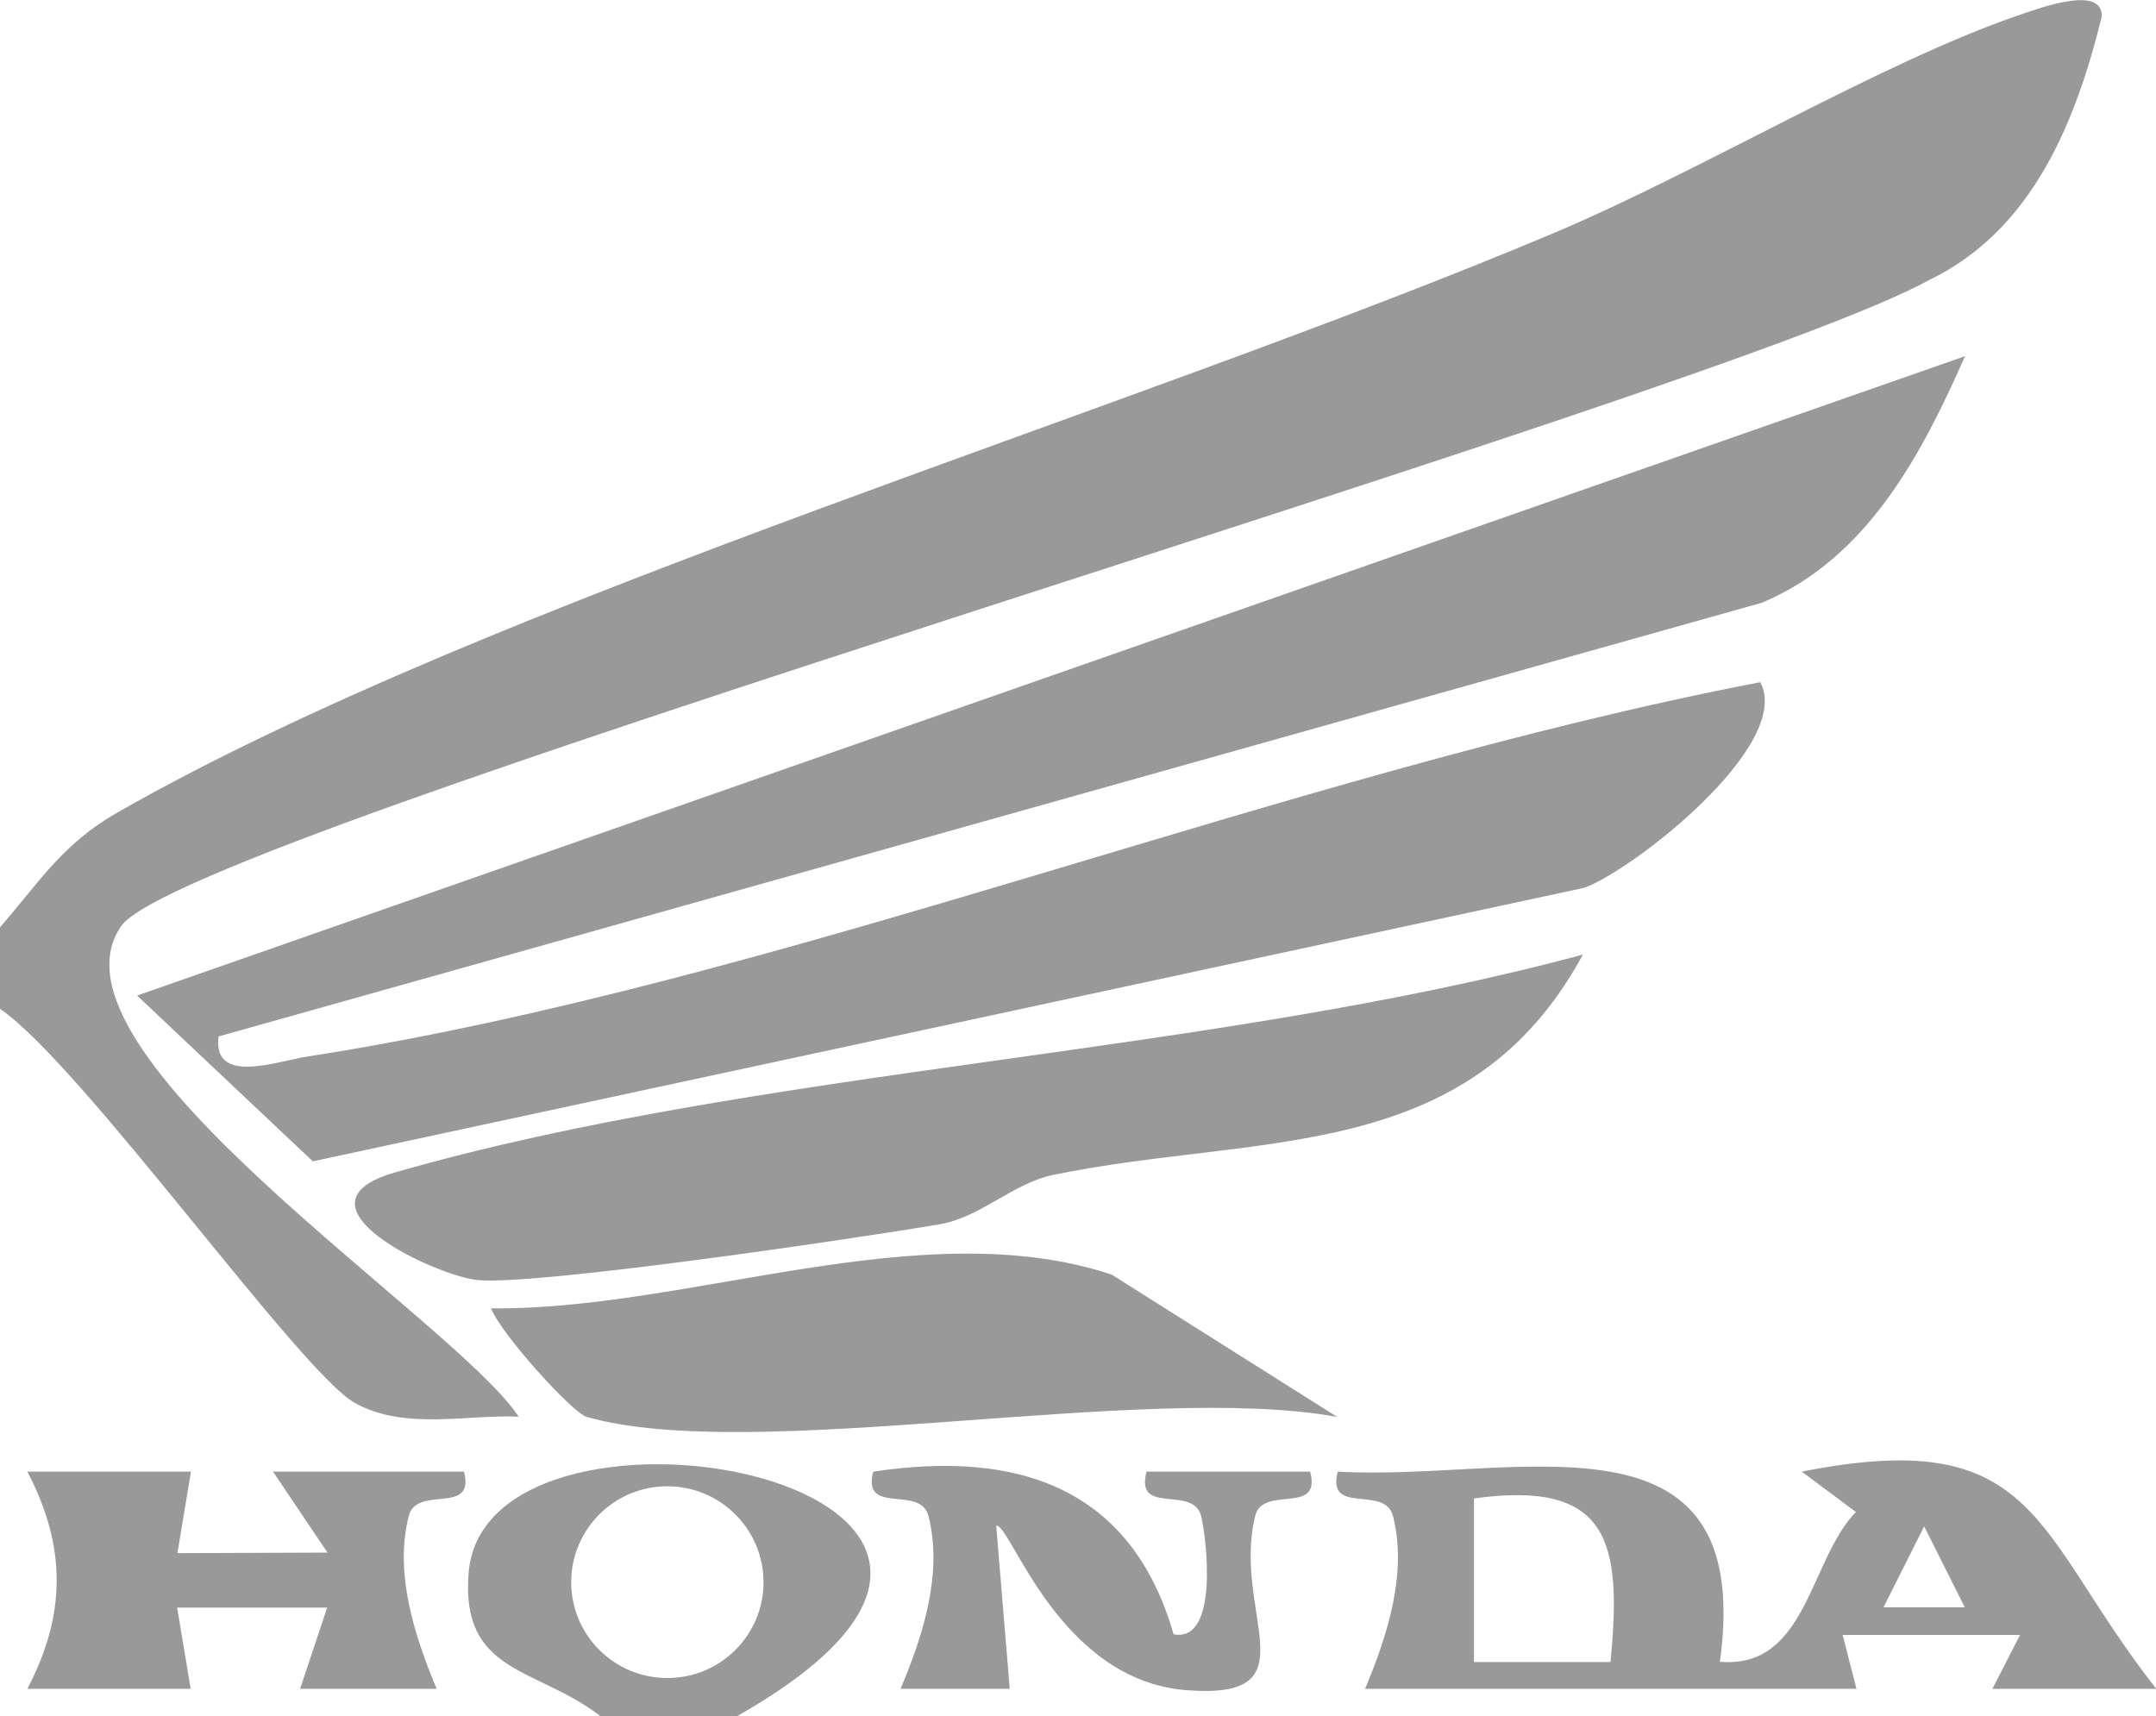
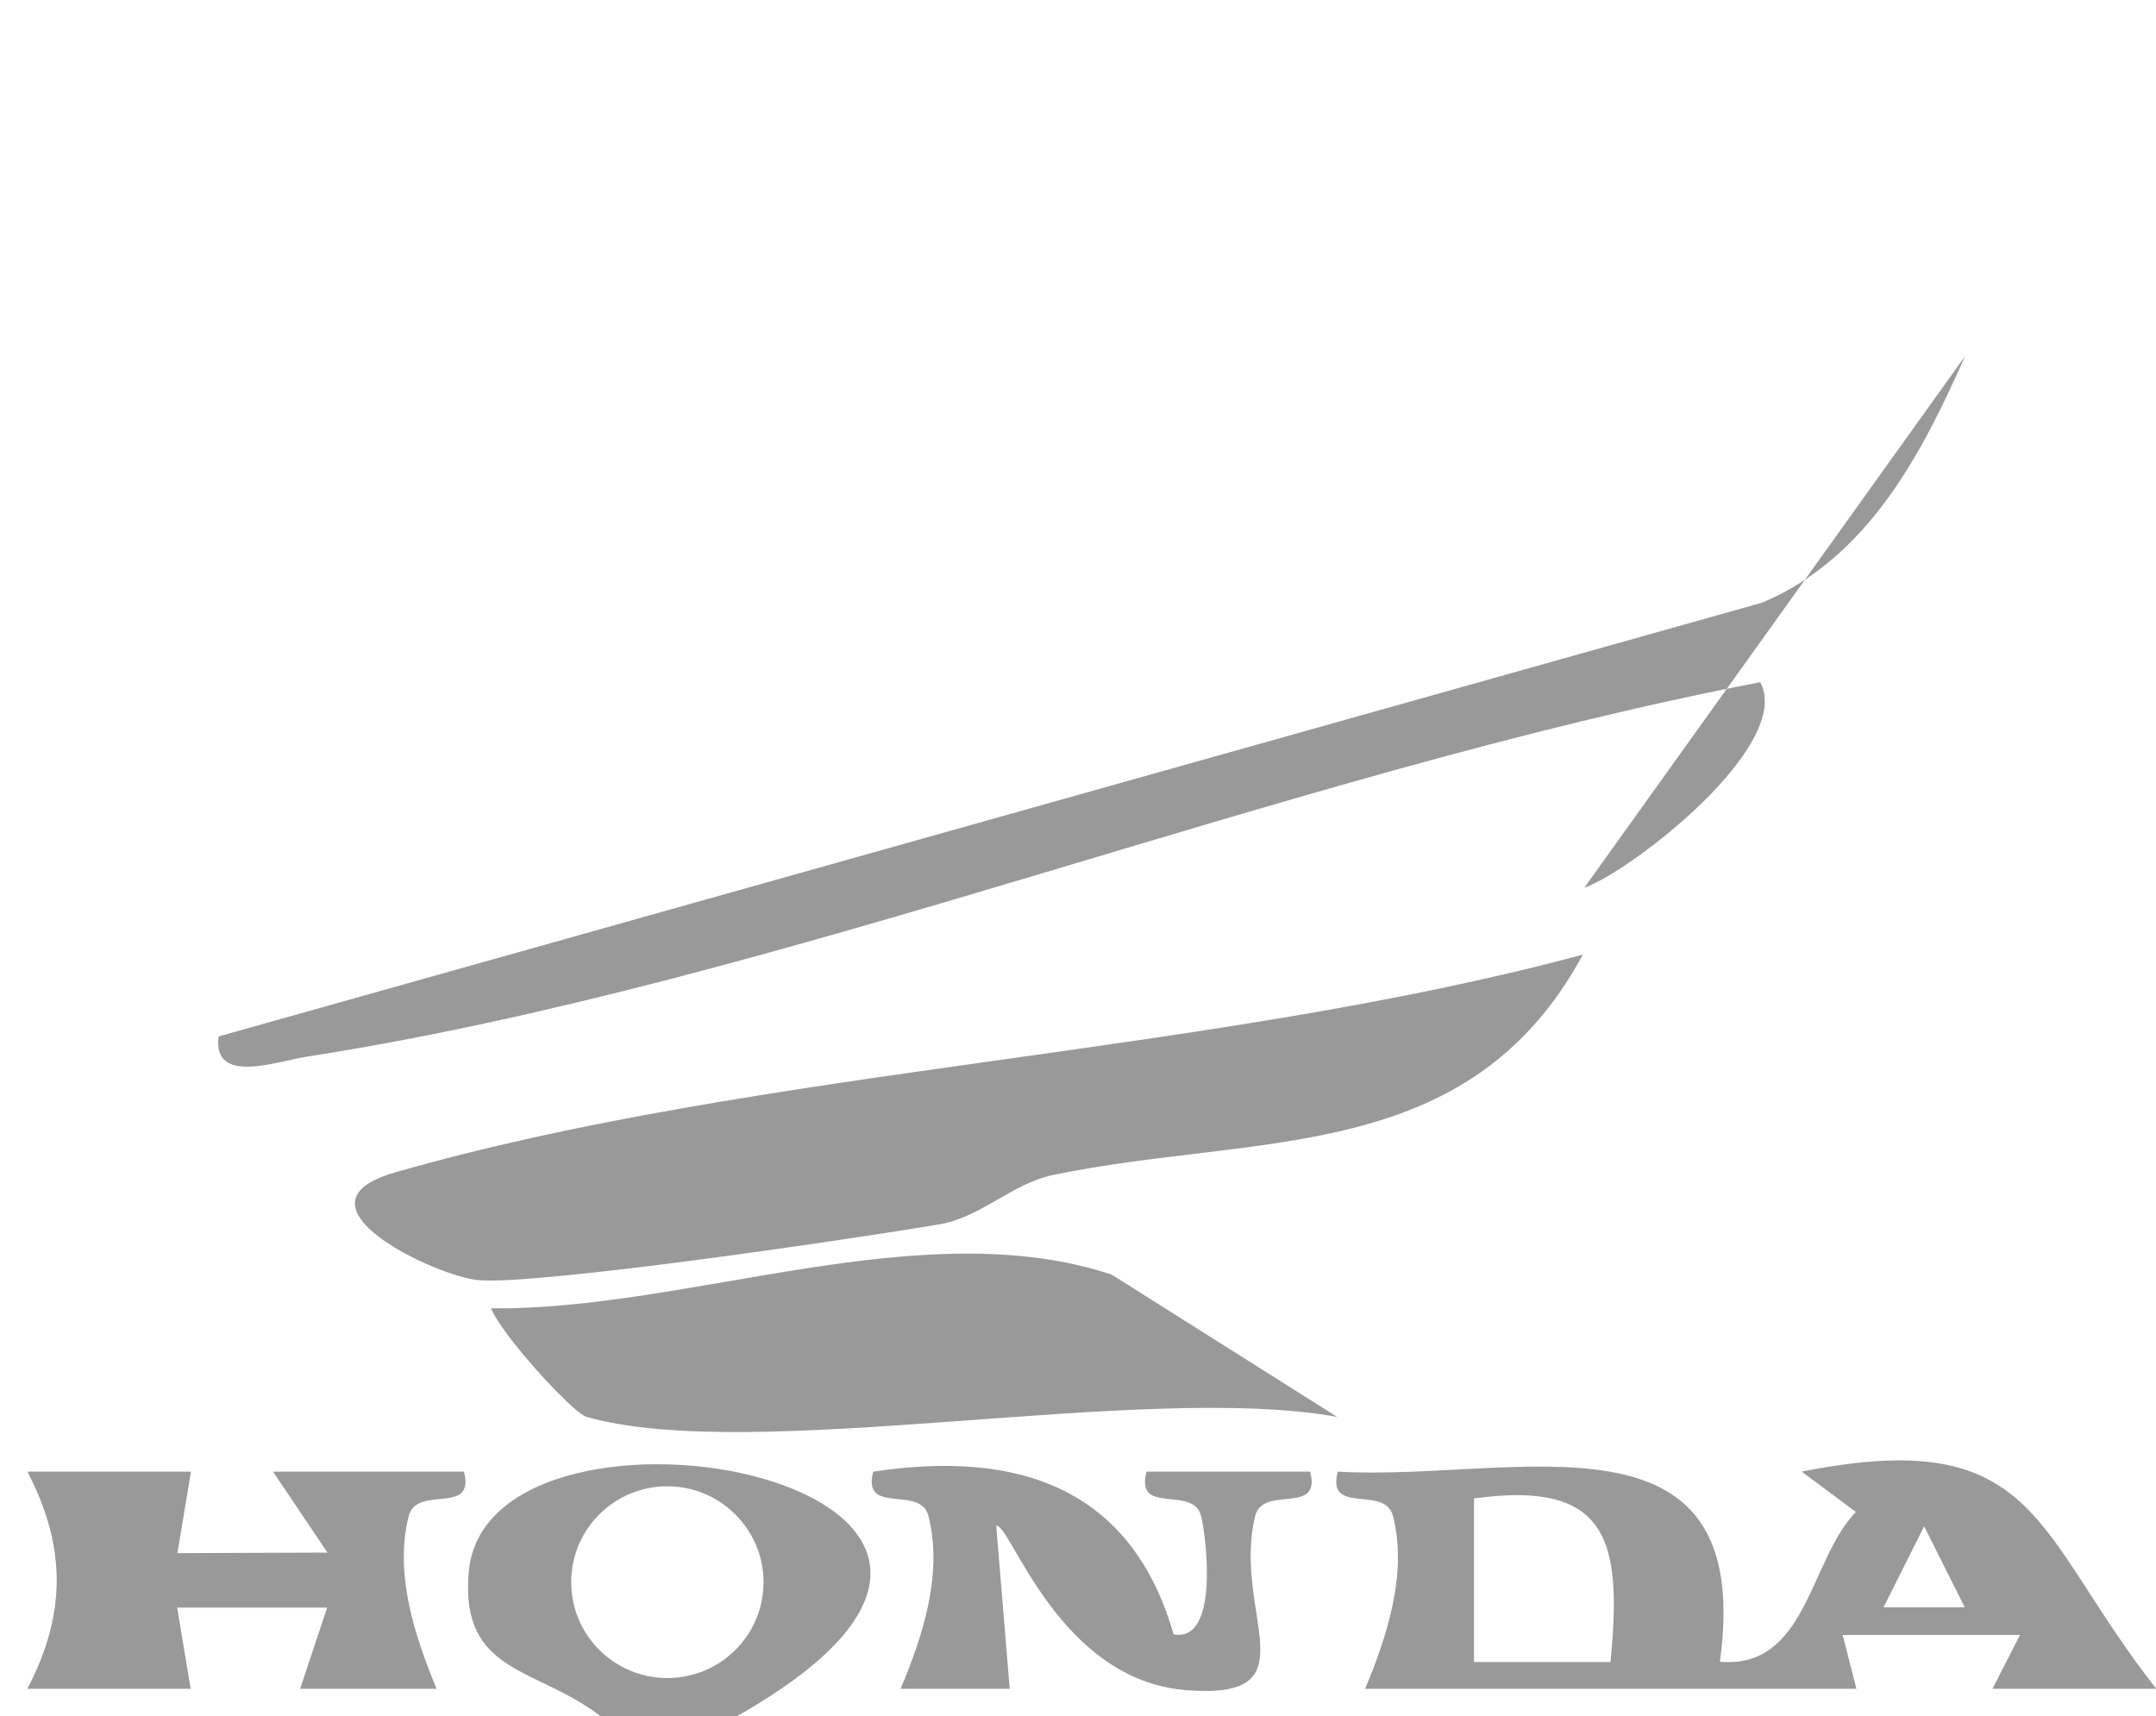
<svg xmlns="http://www.w3.org/2000/svg" id="Layer_2" data-name="Layer 2" viewBox="0 0 78.02 62.11">
  <defs>
    <style>
      .cls-1 {
        fill: #999;
      }
    </style>
  </defs>
  <g id="Layer_1-2" data-name="Layer 1">
    <g>
      <path class="cls-1" d="M21.73,62.11c-2.32-1.79-5.08-1.52-4.77-5.2.63-7.61,24.51-3.19,9.71,5.2h-4.94ZM27.63,57.26c0-1.91-1.56-3.47-3.48-3.47s-3.48,1.55-3.48,3.47,1.56,3.47,3.48,3.47,3.48-1.55,3.48-3.47Z" />
      <path class="cls-1" d="M6.91,53.26l-.49,2.95,5.43-.02-1.97-2.93h6.91c.42,1.61-1.71.46-2,1.61-.53,2.08.22,4.35,1.01,6.25h-4.94s.98-2.94.98-2.94h-5.43s.49,2.94.49,2.94H.99c1.41-2.69,1.42-5.15,0-7.86h5.92Z" />
      <path class="cls-1" d="M42.48,59.15c1.65.29,1.17-3.52.99-4.27-.28-1.16-2.41,0-1.98-1.62h5.92c.43,1.61-1.71.46-1.99,1.61-.85,3.53,2.16,6.66-2.48,6.3s-6.35-6-6.89-5.96l.49,5.91h-3.95c.8-1.9,1.54-4.16,1.01-6.25-.29-1.15-2.42,0-2-1.61,5.16-.78,9.33.52,10.87,5.89Z" />
      <path class="cls-1" d="M62.23,60.14c3.16.28,3.24-3.68,4.93-5.42l-1.96-1.46c8.61-1.71,8.37,2.18,12.83,7.86h-5.93s1-1.95,1-1.95h-6.42s.5,1.95.5,1.95h-17.78c.79-1.9,1.54-4.16,1.01-6.25-.29-1.15-2.42,0-2-1.61,6.4.37,15.13-2.68,13.83,6.88ZM58.28,60.14c.42-4.33-.03-6.59-4.94-5.91v5.92s4.94,0,4.94,0ZM71.1,58.17l-1.47-2.93-1.47,2.93h2.94Z" />
      <g>
-         <path class="cls-1" d="M0,33.56c1.42-1.63,2.25-3.01,4.24-4.15,13.52-7.72,36.72-14.53,52.02-20.99,5.3-2.24,11.81-6.16,16.79-7.87.87-.3,3.02-1.08,3.01.04-.93,3.78-2.49,7.73-6.24,9.54C62.08,14.4,6.71,30.18,4.39,33.51c-3.17,4.54,12.06,14.25,14.38,17.76-1.92-.08-4.12.5-5.92-.49-1.98-1.09-9.87-12.23-12.85-14.27v-2.95Z" />
-         <path class="cls-1" d="M71.11,12.89c-1.56,3.53-3.52,7.31-7.34,8.92L7.91,37.51c-.23,1.78,2.14.89,3.2.73,17.1-2.65,35.39-10.25,52.59-13.55,1.21,2.27-4.63,6.82-6.37,7.44l-46.01,9.9-6.36-6L71.11,12.89Z" />
+         <path class="cls-1" d="M71.11,12.89c-1.56,3.53-3.52,7.31-7.34,8.92L7.91,37.51c-.23,1.78,2.14.89,3.2.73,17.1-2.65,35.39-10.25,52.59-13.55,1.21,2.27-4.63,6.82-6.37,7.44L71.11,12.89Z" />
        <path class="cls-1" d="M57.28,34.55c-4.16,7.67-11.76,6.44-19.16,7.97-1.49.31-2.63,1.54-4.13,1.79-2.99.51-14.52,2.21-16.68,2.02-1.54-.14-7.06-2.74-3.01-3.9,13.18-3.79,29.48-4.24,42.97-7.88Z" />
        <path class="cls-1" d="M21.23,51.28c-.52-.15-3.1-3-3.46-3.93,7.14.08,15.59-3.5,22.46-1.22l8.16,5.15c-7.02-1.28-21.09,1.72-27.16,0Z" />
      </g>
    </g>
  </g>
</svg>